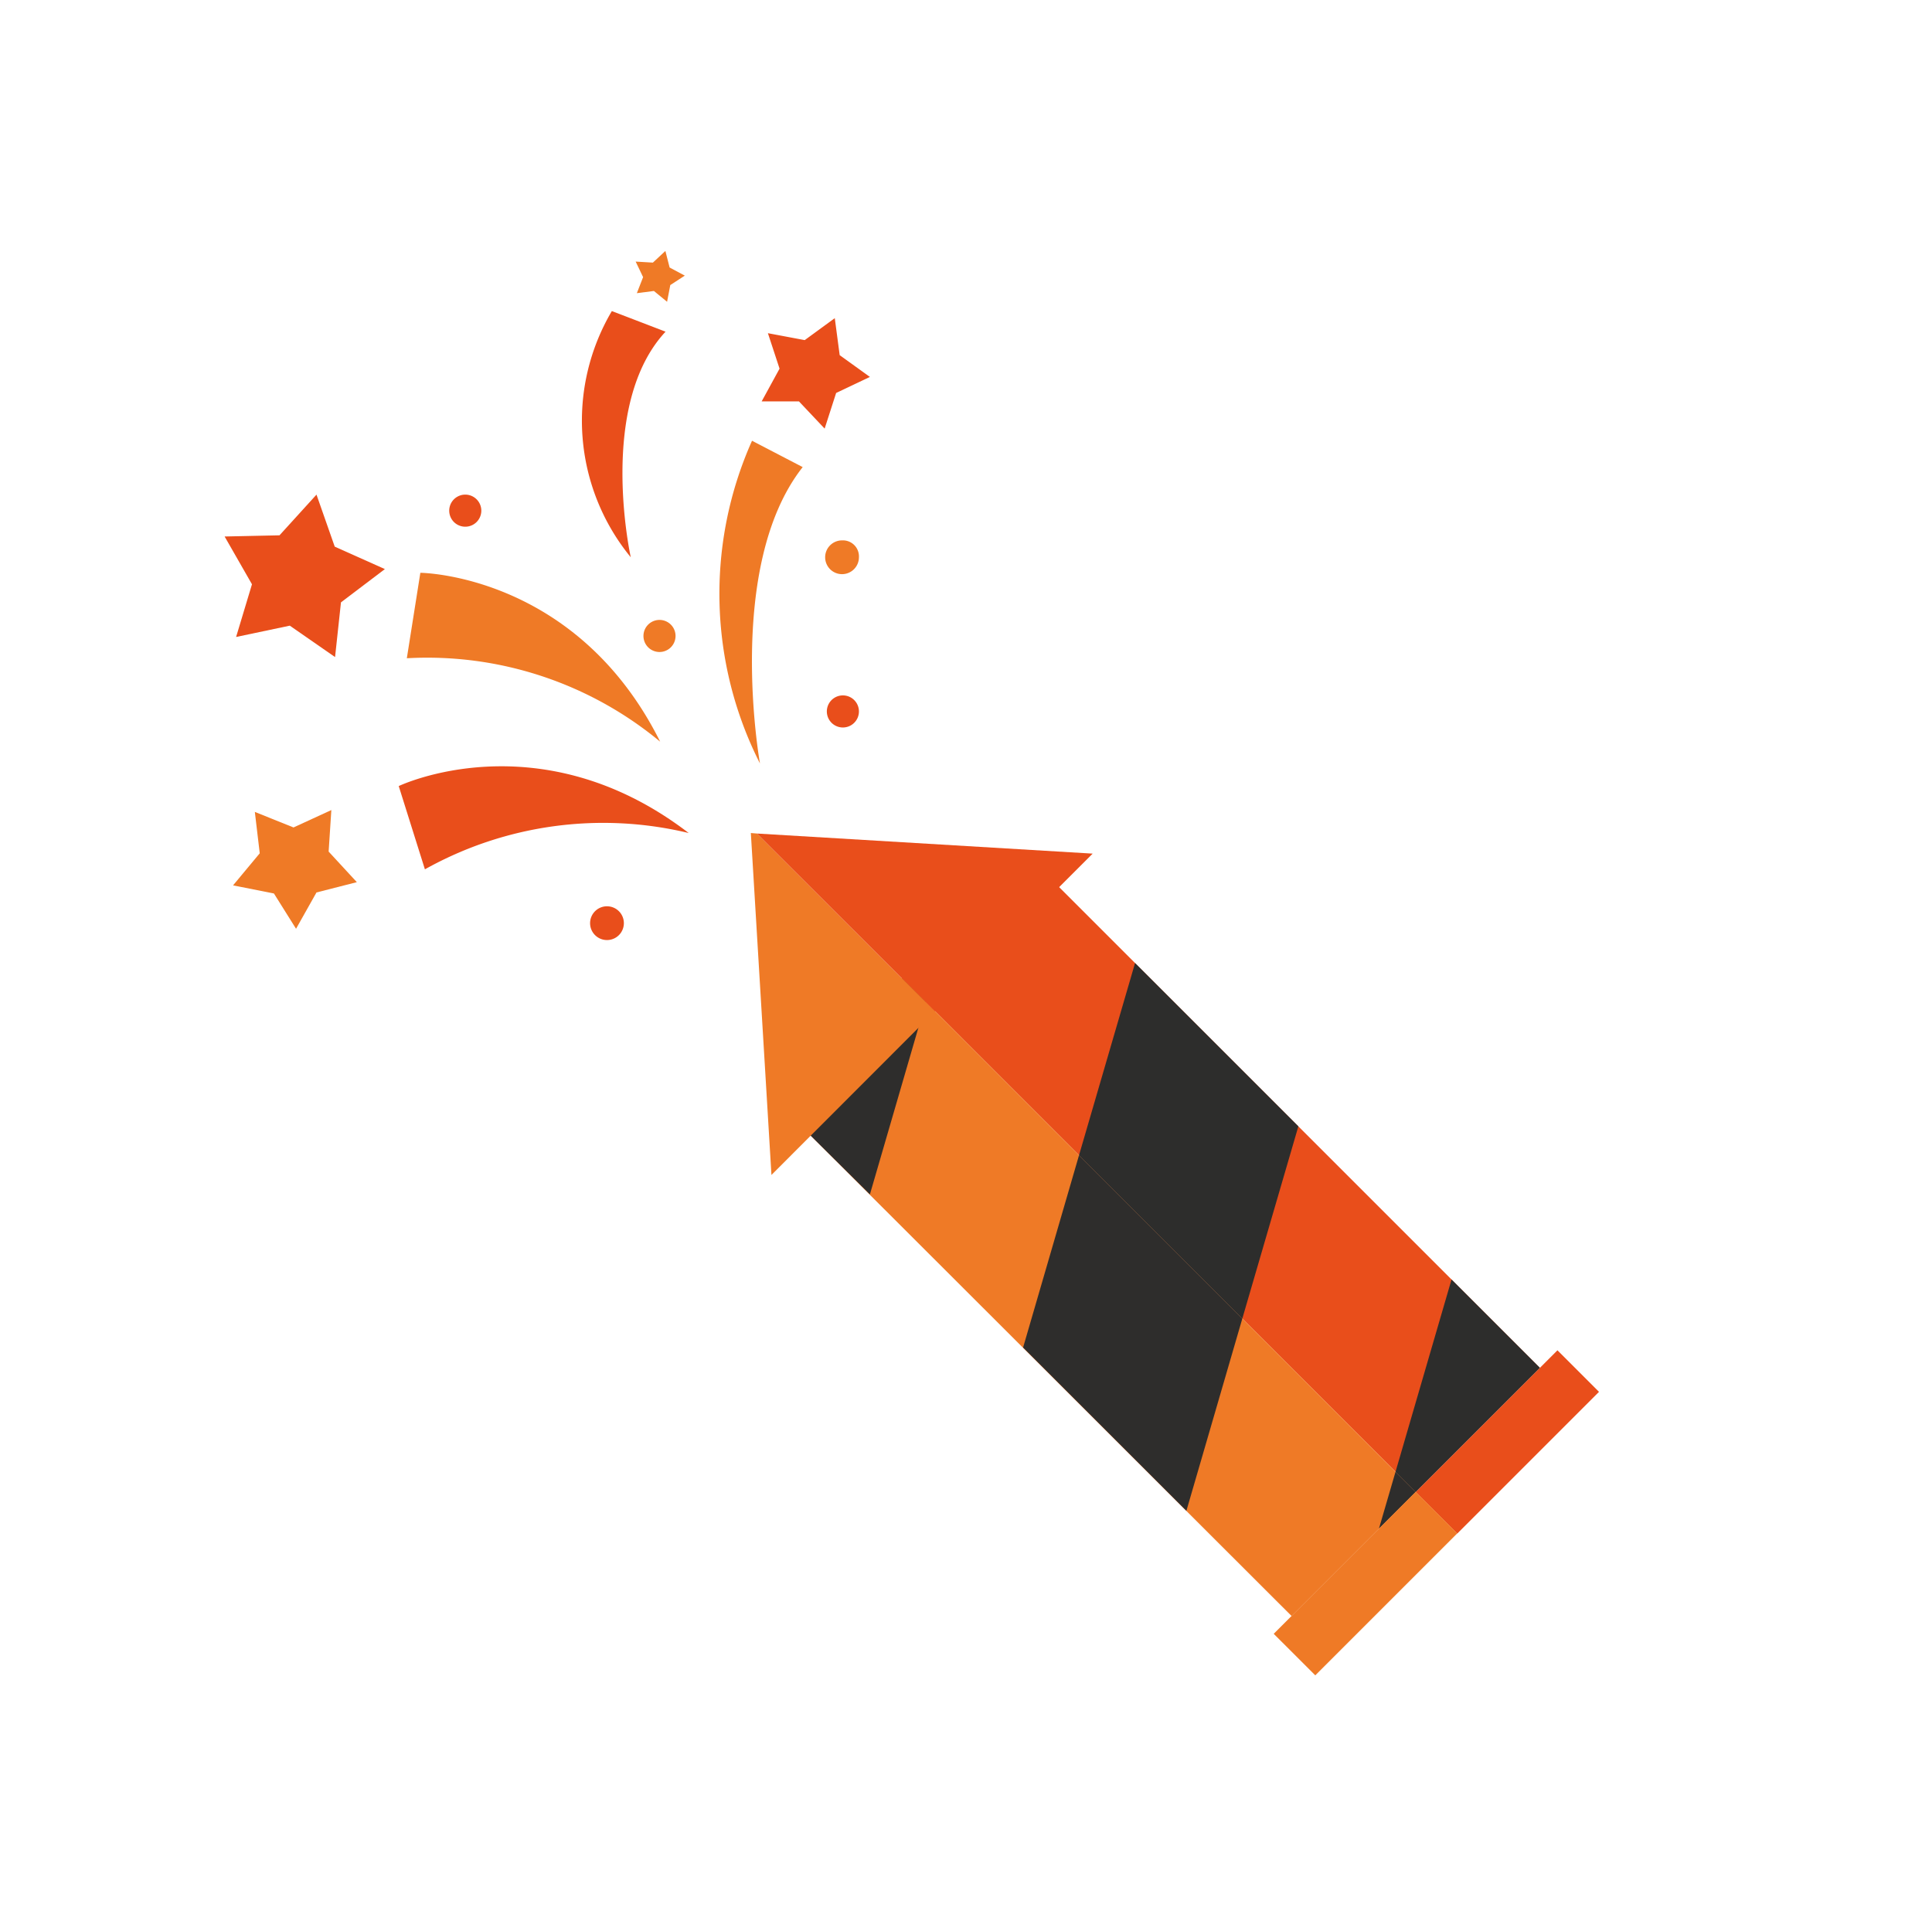
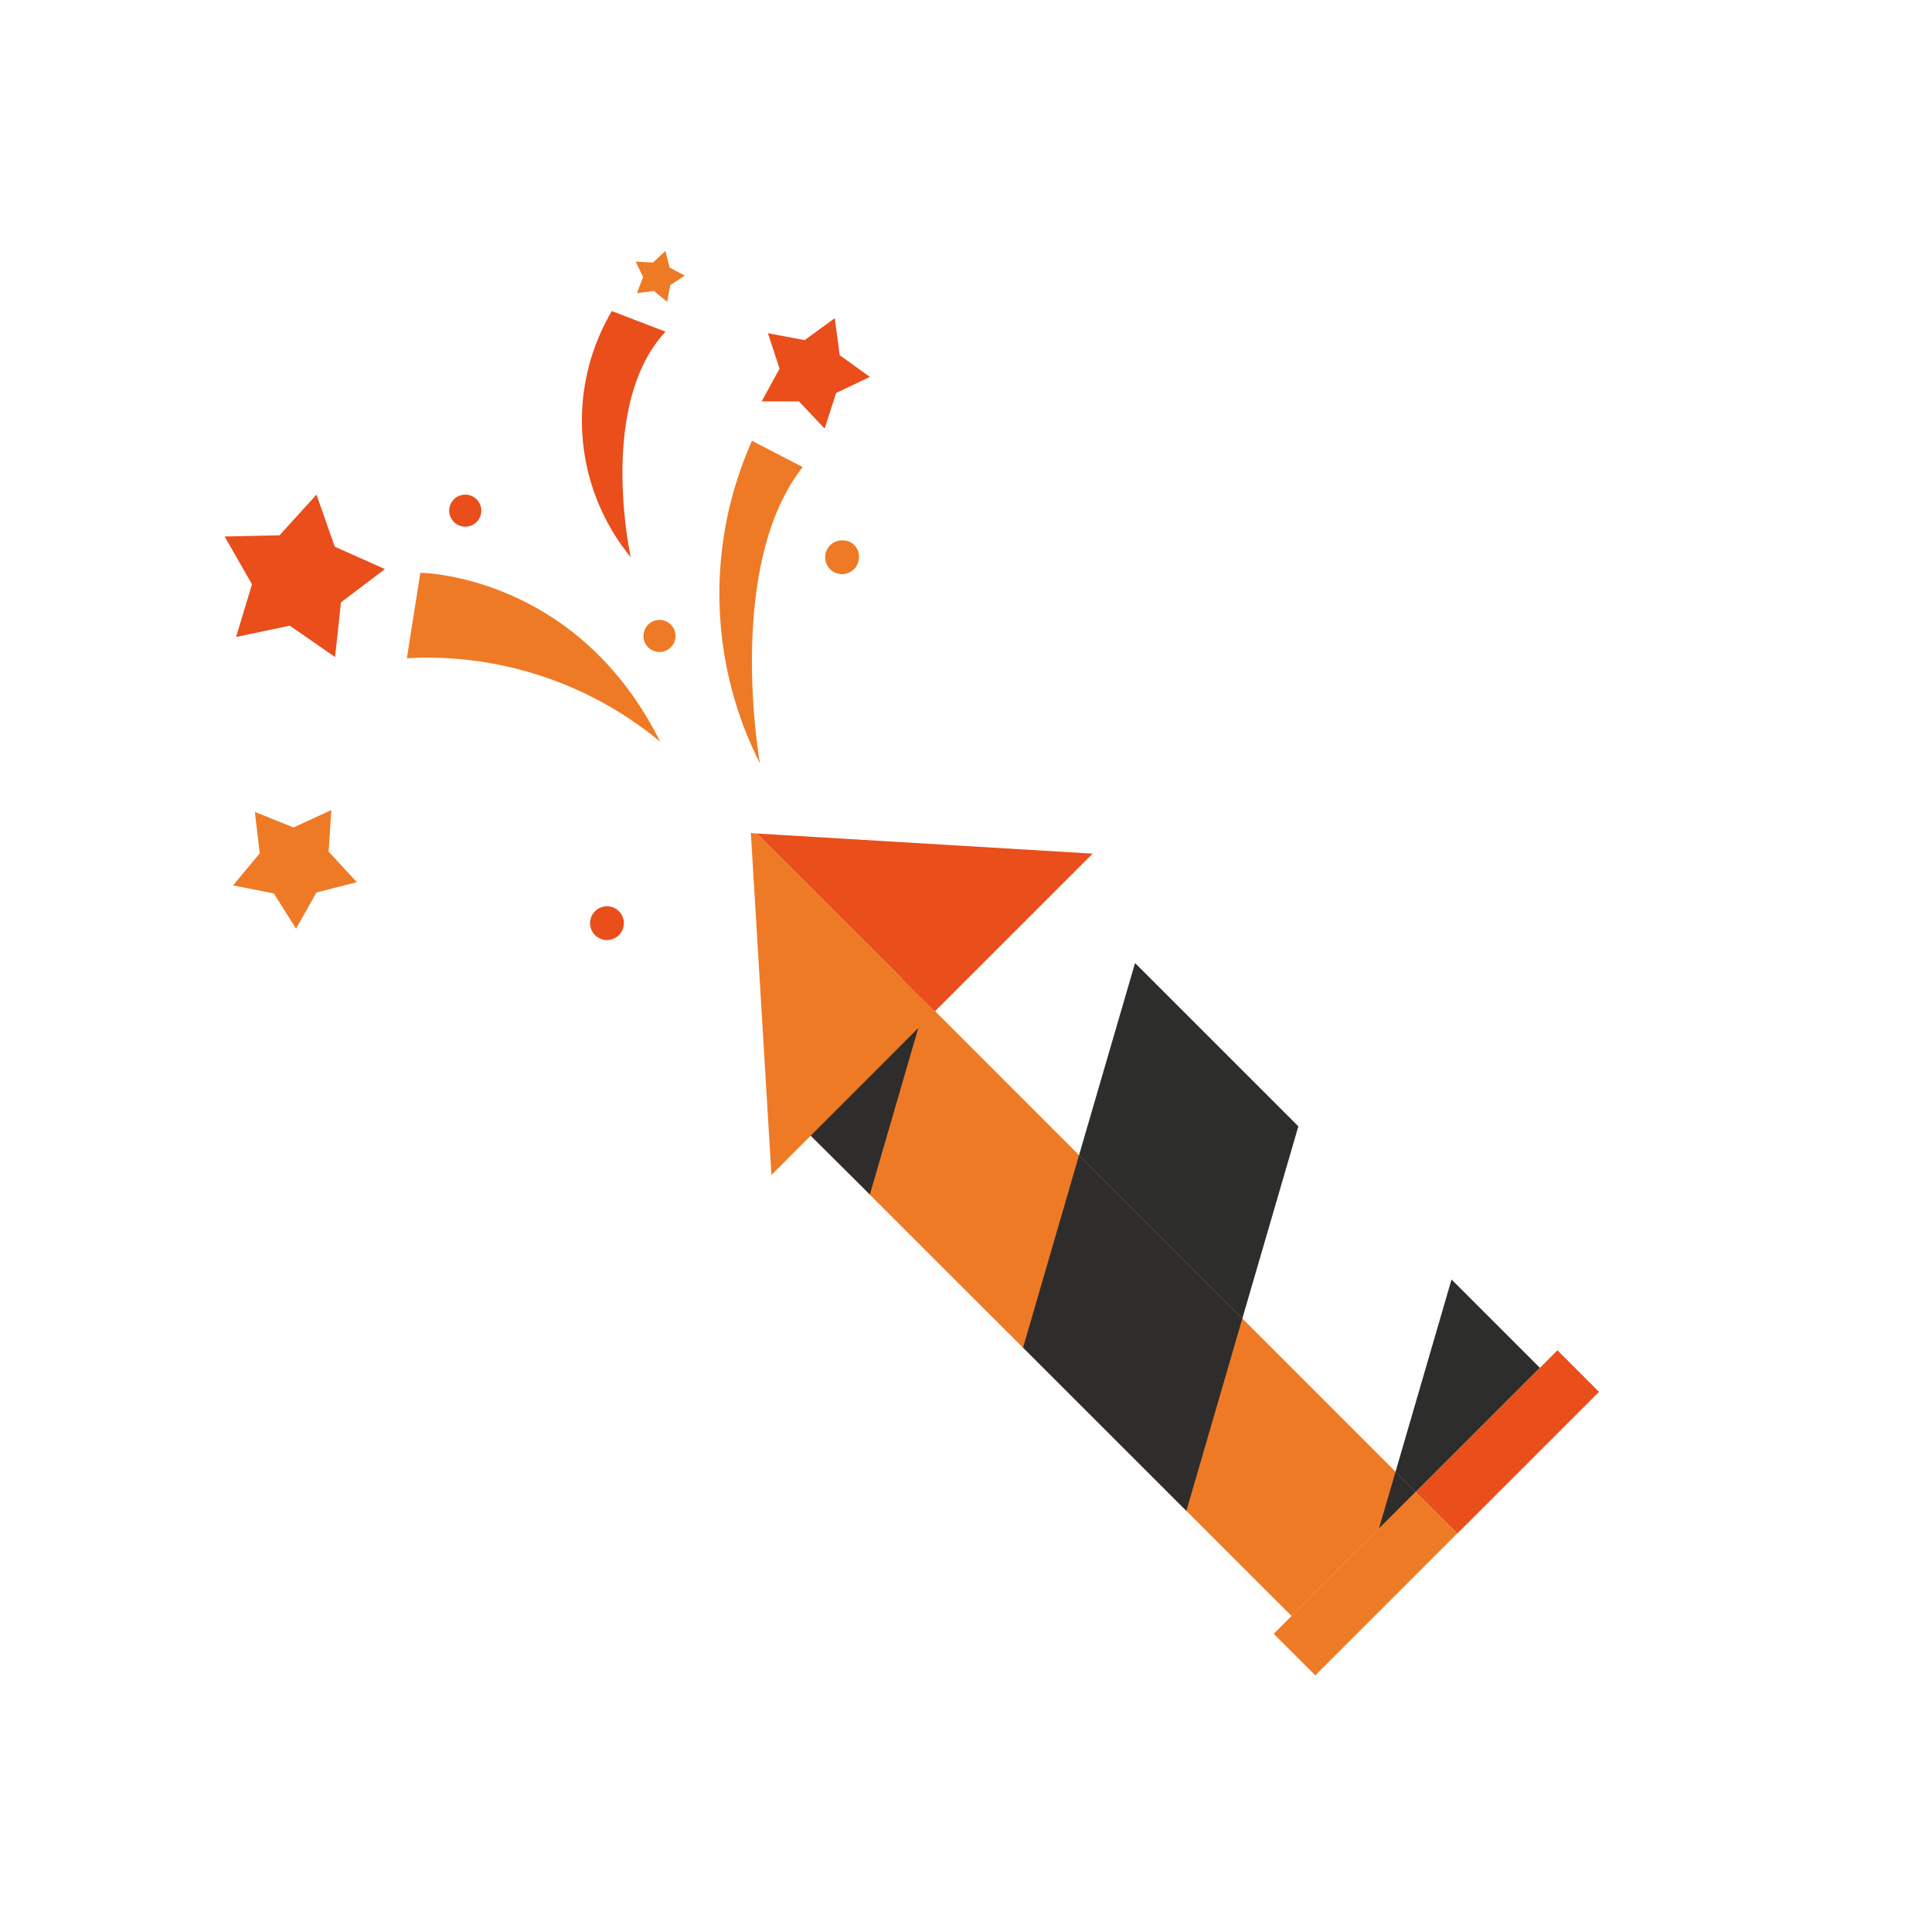
<svg xmlns="http://www.w3.org/2000/svg" width="40.36mm" height="40.34mm" viewBox="0 0 114.4 114.34">
-   <path d="M62.45 52.27L91.18 81l-7.35 7.35-30.42-30.43 5.65-5.65a2.39 2.39 0 0 1 3.39 0zM23.61 46.55s8.33-4 17.17 2.78a21.64 21.64 0 0 0-15.62 2.15z" fill="#e94e1b" />
  <path d="M44.53 26.1A22.22 22.22 0 0 0 45 45.21s-2.1-11.67 2.53-17.55zM21.13 52.24l-2.39.61L17.53 55l-1.31-2.09-2.42-.48 1.58-1.9-.29-2.45 2.29.92 2.24-1.03-.16 2.46 1.67 1.81zM24.89 33.92s9.24.06 14.2 10a21.61 21.61 0 0 0-15-4.94z" fill="#ef7a26" />
  <path fill="#e94e1b" d="M22.79 33.7l-2.6 1.97-.35 3.24-2.68-1.86-3.18.67.94-3.12-1.62-2.83 3.25-.07 2.19-2.41 1.08 3.08 2.97 1.33zM48.83 25.38l-1.52-1.61H45.1l1.06-1.94-.69-2.1 2.18.41 1.78-1.3.29 2.19 1.79 1.29-2 .95-.68 2.11zM36.23 18.42A12.76 12.76 0 0 0 37.35 33s-2-9 2.06-13.36z" />
  <path fill="#ef7a26" d="M39.5 17.87l-.78-.64-1.01.13.37-.95-.44-.92 1.02.06.74-.69.25.98.9.48-.86.56-.19.99zM53.41 57.92l30.42 30.43-7.35 7.35L47.75 67a2.39 2.39 0 0 1 0-3.39z" />
  <path d="M53.4 57.93l1.42 1.42-3.31 11.38L47.75 67a2.39 2.39 0 0 1 0-3.39zM63.89 68.42l9.67 9.67-3.31 11.38-9.67-9.67 3.31-11.38zM82.63 87.17l1.19 1.19-2.17 2.17.98-3.36z" fill="#2e2d2c" />
  <path fill="#e94e1b" d="M83.829 88.356l8.393-8.393 2.46 2.46-8.393 8.394z" />
  <path fill="#dfb52d" d="M55.99 55.34l-1.17 4.01-1.42-1.42 2.59-2.59z" />
  <path fill="#2d2d2c" d="M67.21 57.03l9.67 9.67-3.32 11.39-9.67-9.67 3.32-11.39zM85.95 75.77L91.18 81l-7.36 7.36-1.19-1.19 3.32-11.4z" />
  <path fill="#ef7a26" d="M75.421 96.753l8.408-8.408 2.46 2.461-8.407 8.407zM44.82 49.36l10.54 10.53-9.68 9.69-1.22-20.25.36.03z" />
  <path fill="#e94e1b" d="M64.7 50.55l-9.34 9.34-10.54-10.53 19.88 1.19zM28.5 30.24a.95.95 0 1 1-1.9 0 .95.95 0 0 1 1.9 0z" />
  <path d="M40 37.71a.95.95 0 1 1-.95-1 .95.95 0 0 1 .95 1z" fill="#ef7a26" />
-   <path d="M50.86 42.13a.95.95 0 0 1-1.9 0 .95.95 0 0 1 1.9 0z" fill="#e94e1b" />
+   <path d="M50.86 42.13z" fill="#e94e1b" />
  <path d="M50.86 33a1 1 0 1 1-1-1 .95.95 0 0 1 1 1z" fill="#ef7a26" />
  <path d="M36.94 54.62a1 1 0 1 1-.95-.95 1 1 0 0 1 .95.95z" fill="#e94e1b" />
  <ellipse cx="57.2" cy="57.17" rx="57.2" ry="57.17" fill="none" />
</svg>